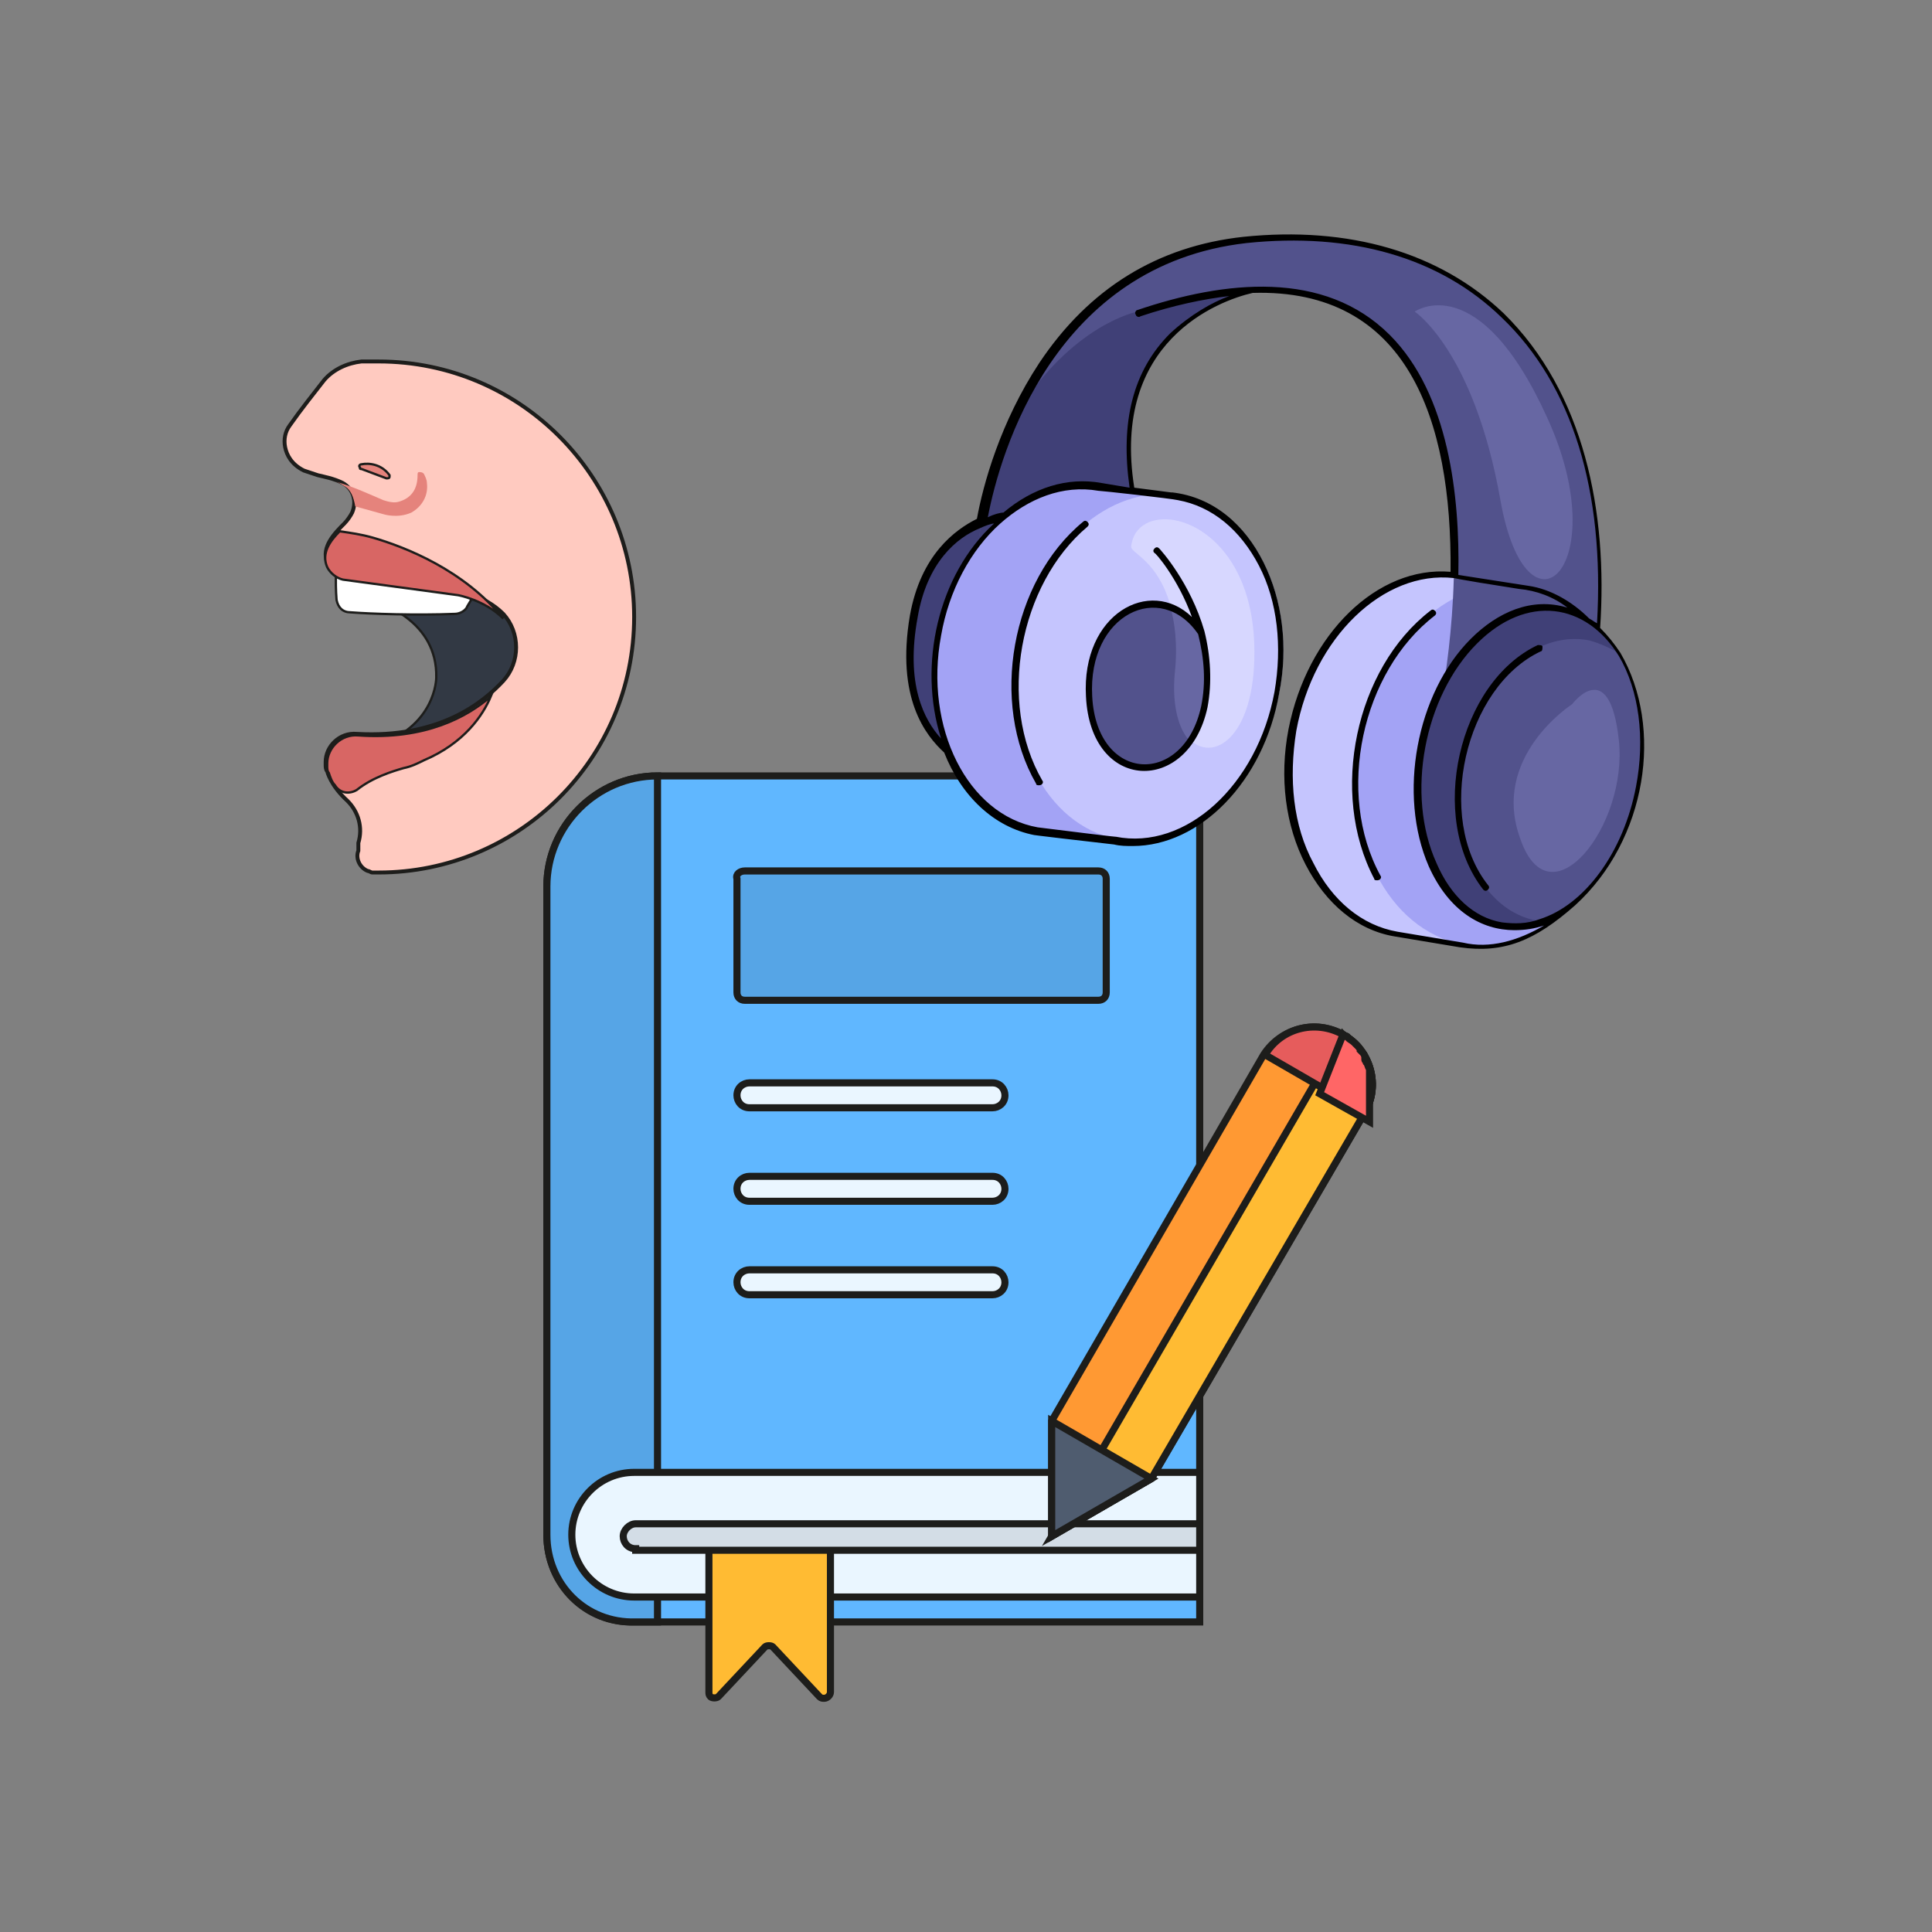
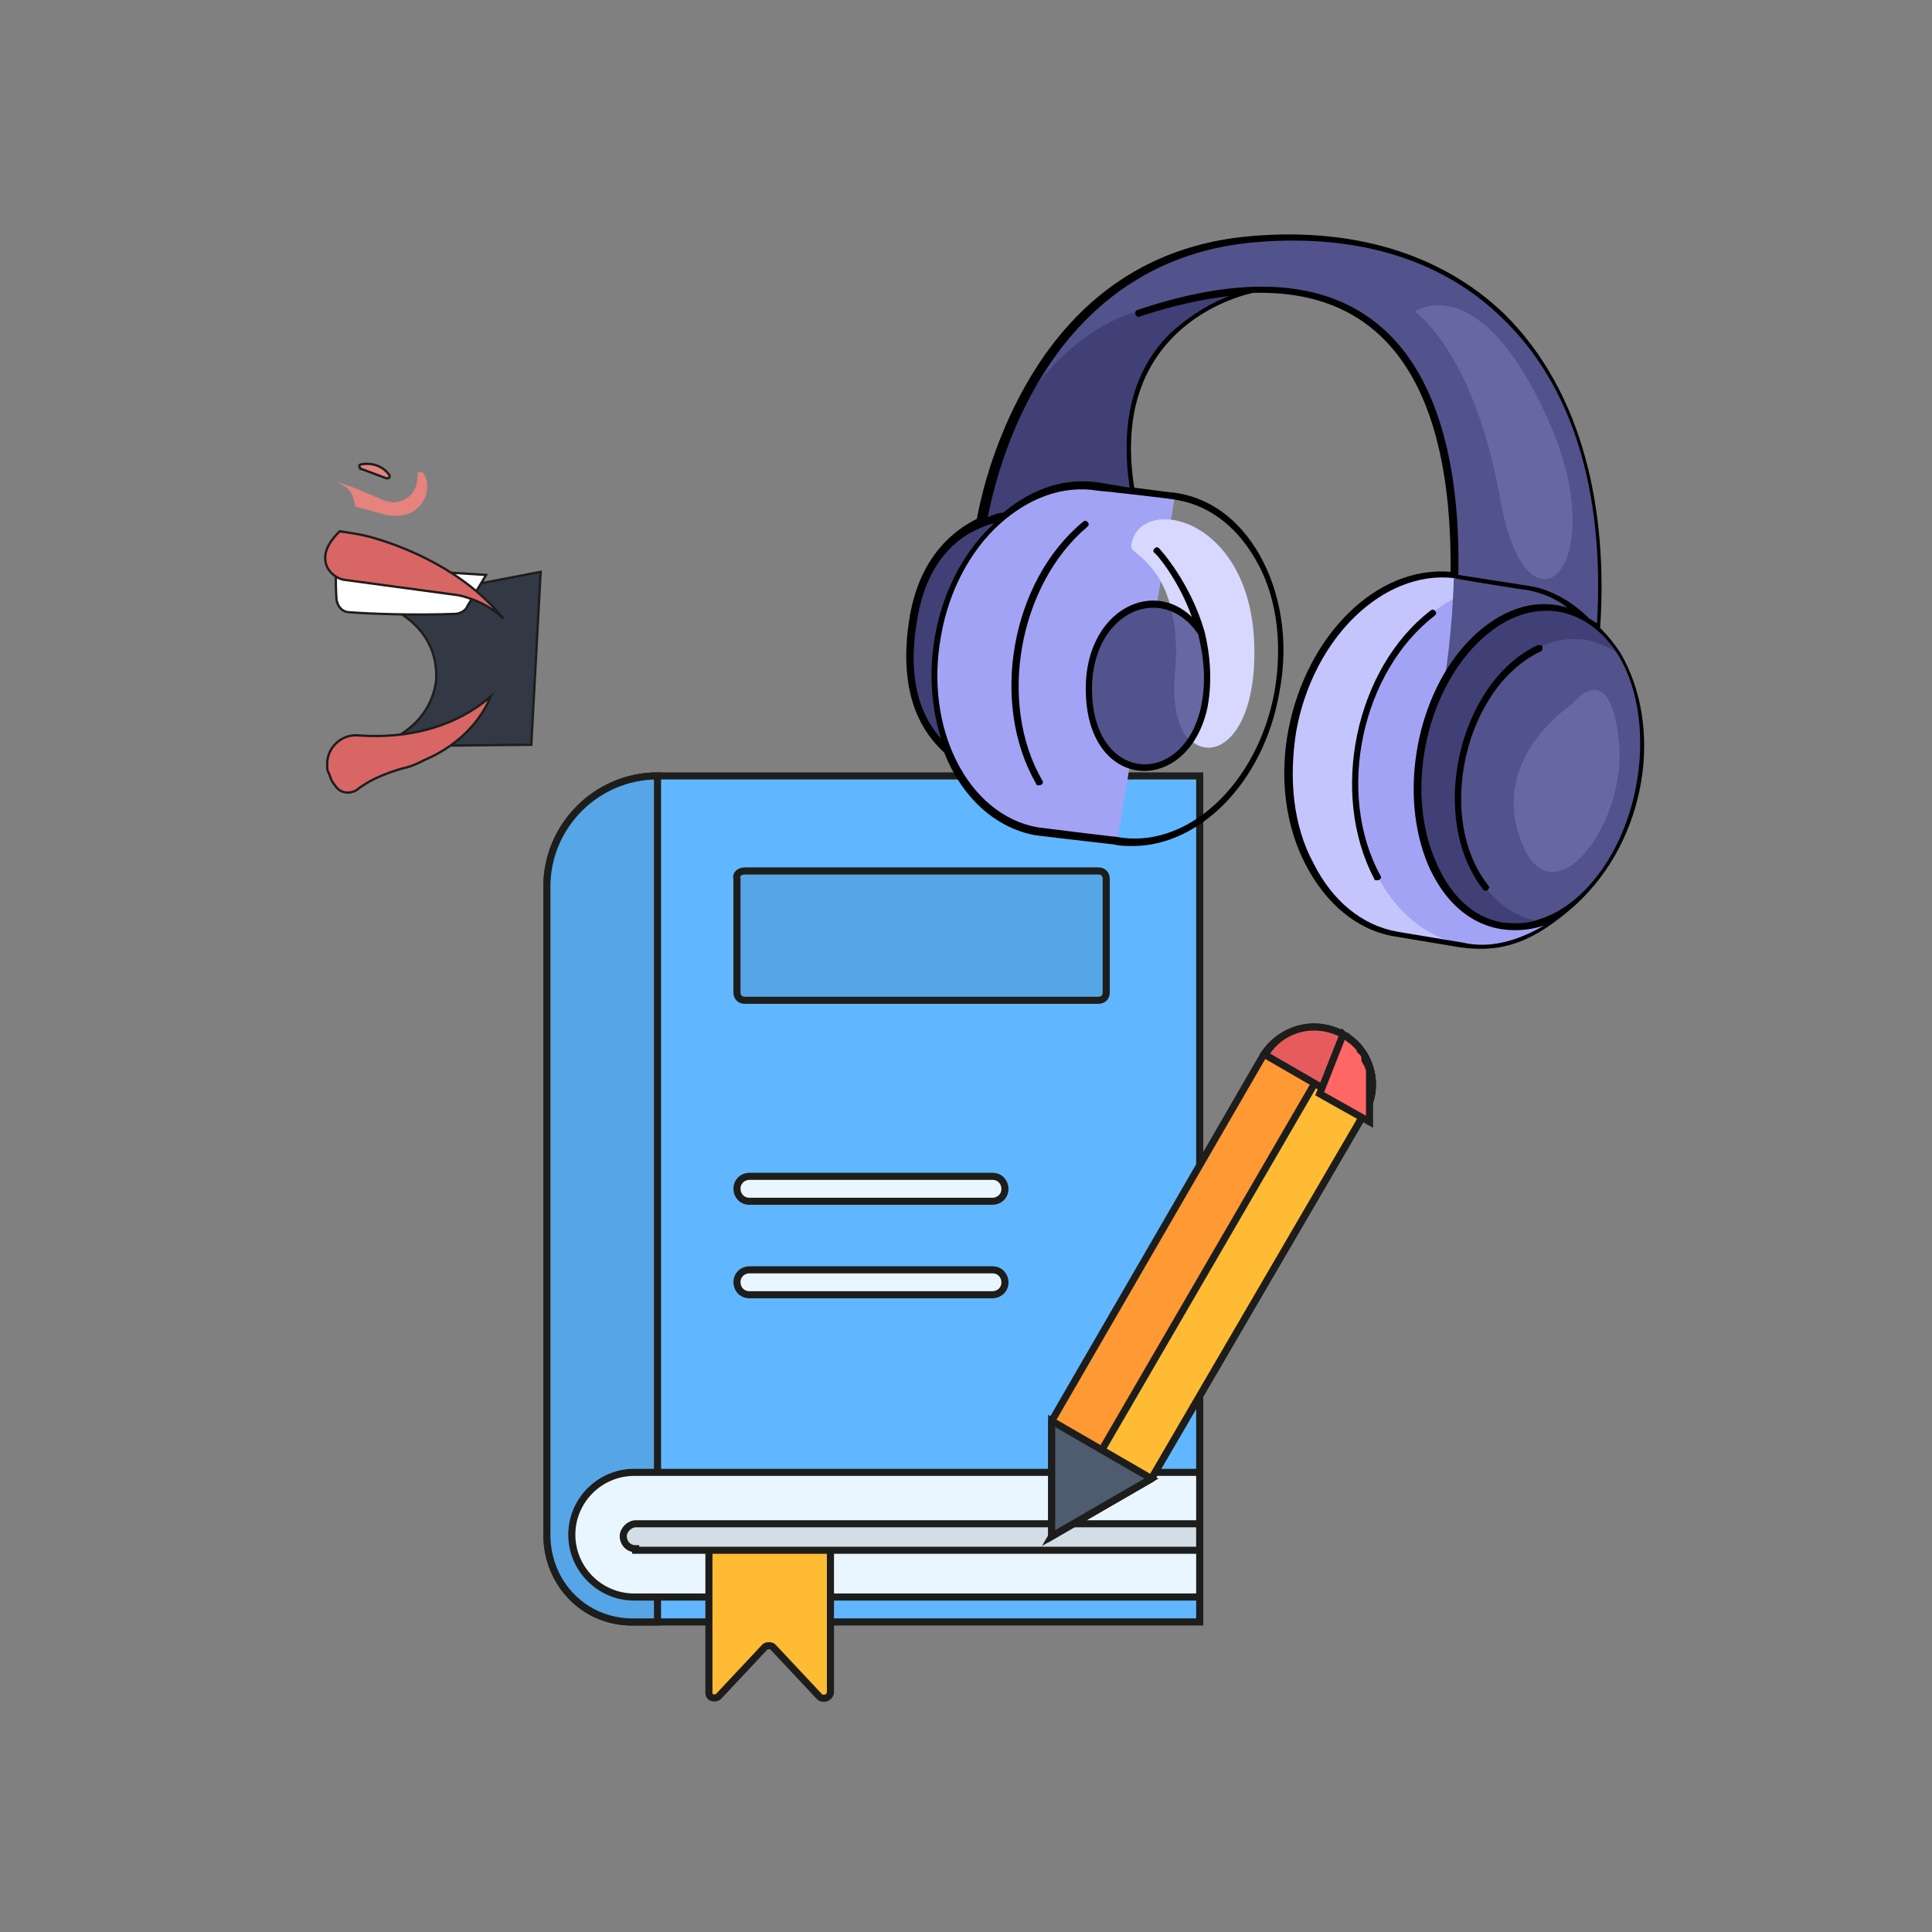
<svg xmlns="http://www.w3.org/2000/svg" version="1.1" id="Layer_1" x="0px" y="0px" viewBox="0 0 124 124" style="enable-background:new 0 0 124 124;" xml:space="preserve">
  <rect x="0" y="0" width="124" height="124" fill="#808080" stroke="none" />
  <style type="text/css">
	.st0{fill-rule:evenodd;clip-rule:evenodd;fill:#60B7FF;stroke:#1D1D1B;stroke-width:0.455;stroke-miterlimit:10;}
	.st1{fill-rule:evenodd;clip-rule:evenodd;fill:#56A5E6;stroke:#1D1D1B;stroke-width:0.455;stroke-miterlimit:10;}
	.st2{fill-rule:evenodd;clip-rule:evenodd;fill:#EAF6FF;stroke:#1D1D1B;stroke-width:0.455;stroke-miterlimit:10;}
	.st3{fill-rule:evenodd;clip-rule:evenodd;fill:#FFBB33;stroke:#1D1D1B;stroke-width:0.455;stroke-miterlimit:10;}
	.st4{fill:#EAF6FF;stroke:#1D1D1B;stroke-width:0.455;stroke-miterlimit:10;}
	.st5{fill:#D3DDE6;stroke:#1D1D1B;stroke-width:0.455;stroke-miterlimit:10;}
	.st6{fill-rule:evenodd;clip-rule:evenodd;fill:#FF9933;stroke:#1D1D1B;stroke-width:0.455;stroke-miterlimit:10;}
	.st7{fill-rule:evenodd;clip-rule:evenodd;fill:#E65C5C;stroke:#1D1D1B;stroke-width:0.455;stroke-miterlimit:10;}
	.st8{fill-rule:evenodd;clip-rule:evenodd;fill:#4F5C6F;stroke:#1D1D1B;stroke-width:0.455;stroke-miterlimit:10;}
	.st9{fill-rule:evenodd;clip-rule:evenodd;fill:#FF6666;stroke:#1D1D1B;stroke-width:0.455;stroke-miterlimit:10;}
	.st10{fill:#323944;stroke:#1D1D1B;stroke-width:0.148;stroke-miterlimit:10;}
	.st11{fill:#FFFFFF;stroke:#1D1D1B;stroke-width:0.148;stroke-miterlimit:10;}
	.st12{fill:#FFCAC0;stroke:#1D1D1B;stroke-width:0.25;stroke-miterlimit:10;}
	.st13{fill:#D86664;stroke:#1D1D1B;stroke-width:0.148;stroke-miterlimit:10;}
	.st14{fill:#E5837C;stroke:#1D1D1B;stroke-width:0.148;stroke-miterlimit:10;}
	.st15{fill:#E5837C;}
	.st16{fill:#404077;}
	.st17{fill:#C5C5FE;}
	.st18{fill:#A3A3F5;}
	.st19{fill:#52528C;}
	.st20{fill:#D7D7FF;}
	.st21{fill:#6767A3;}
</style>
  <g>
    <g>
      <path class="st0" d="M35.1,98.5V56.9c0-3.9,3.2-7.1,7.1-7.1H77v43v11.3H40.7C37.6,104.2,35.1,101.7,35.1,98.5L35.1,98.5z" />
      <path class="st1" d="M35.1,98.5V56.9c0-3.9,3.2-7.1,7.1-7.1v54.3h-1.4C37.6,104.2,35.1,101.7,35.1,98.5L35.1,98.5z" />
      <path class="st2" d="M77,94.5H40.7c-2.2,0-4,1.8-4,4c0,2.2,1.8,4,4,4H77V94.5z" />
      <path class="st3" d="M45.5,98.8h7.8v9.8c0,0.2-0.2,0.4-0.4,0.4c-0.1,0-0.2,0-0.3-0.1l-3-3.2c-0.1-0.1-0.4-0.1-0.5,0c0,0,0,0,0,0    l-3,3.2c-0.1,0.1-0.4,0.1-0.5,0c-0.1-0.1-0.1-0.2-0.1-0.3L45.5,98.8z" />
      <path class="st1" d="M47.8,55.9h22.7c0.3,0,0.5,0.2,0.5,0.5v7.3c0,0.3-0.2,0.5-0.5,0.5H47.8c-0.3,0-0.5-0.2-0.5-0.5v-7.3    C47.2,56.1,47.5,55.9,47.8,55.9z" />
    </g>
-     <path class="st4" d="M48.1,71.1c-0.5,0-0.8-0.4-0.8-0.8c0-0.5,0.4-0.8,0.8-0.8h15.6c0.5,0,0.8,0.4,0.8,0.8c0,0.5-0.4,0.8-0.8,0.8   c0,0,0,0,0,0H48.1z" />
    <path class="st4" d="M48.1,77.1c-0.5,0-0.8-0.4-0.8-0.8c0-0.5,0.4-0.8,0.8-0.8h15.6c0.5,0,0.8,0.4,0.8,0.8c0,0.5-0.4,0.8-0.8,0.8   c0,0,0,0,0,0H48.1z" />
    <path class="st4" d="M48.1,83.1c-0.5,0-0.8-0.4-0.8-0.8c0-0.5,0.4-0.8,0.8-0.8h15.6c0.5,0,0.8,0.4,0.8,0.8c0,0.5-0.4,0.8-0.8,0.8   c0,0,0,0,0,0H48.1z" />
    <path class="st5" d="M40.8,99.4c-0.5,0-0.8-0.4-0.8-0.8s0.4-0.8,0.8-0.8c0,0,0,0,0,0H77v1.7H40.8z" />
    <g>
      <path class="st6" d="M86.2,66.4c1.8,1,2.4,3.3,1.4,5L73.9,94.9l-6.4,3.7v-7.4l13.6-23.5C82.2,66,84.4,65.4,86.2,66.4L86.2,66.4z" />
      <path class="st3" d="M86.2,66.4c1.8,1,2.4,3.3,1.4,5L73.9,94.9l-6.4,3.7L86.2,66.4z" />
      <path class="st7" d="M86.2,66.4c1.8,1,2.4,3.3,1.4,5l-6.4-3.7C82.2,66,84.4,65.4,86.2,66.4L86.2,66.4z" />
      <path class="st8" d="M73.9,94.9l-6.4,3.7v-7.4L73.9,94.9z" />
      <path class="st9" d="M86.2,66.4C86.2,66.4,86.2,66.4,86.2,66.4c0.1,0.1,0.1,0.1,0.2,0.1c0,0,0.1,0,0.1,0.1    c0.1,0.1,0.3,0.2,0.4,0.3c0,0,0.1,0.1,0.1,0.1c0,0,0.1,0.1,0.1,0.1c0.1,0.1,0.2,0.2,0.2,0.3c0,0,0,0,0.1,0.1    c0.1,0.1,0.2,0.2,0.2,0.4c0,0,0,0.1,0,0.1c0,0.1,0.1,0.1,0.1,0.2c0.1,0.1,0.1,0.3,0.2,0.4c0,0,0,0.1,0,0.1c0,0,0,0.1,0,0.1    c0,0.1,0,0.1,0,0.2c0,0,0,0.1,0,0.1c0,0,0,0.1,0,0.1c0,0,0,0.1,0,0.1c0,0.1,0,0.1,0,0.2c0,0.1,0,0.1,0,0.2c0,0.1,0,0.1,0,0.2v0.1    c0,0,0,0.1,0,0.1c0,0,0,0.1,0,0.1c0,0,0,0.1,0,0.1c0,0,0,0.1,0,0.1c0,0,0,0.1,0,0.1c0,0,0,0.1,0,0.1c0,0,0,0.1,0,0.1    c0,0,0,0.1,0,0.1c0,0,0,0.1,0,0.1c0,0,0,0.1,0,0.1c0,0,0,0.1,0,0.1c0,0,0,0.1,0,0.1c0,0,0,0.1,0,0.1c0,0,0,0.1,0,0.1    c0,0,0,0.1,0,0.1c0,0,0,0.1,0,0.1c0,0,0,0.1,0,0.1c0,0,0,0.1,0,0.1c0,0,0,0.1,0,0.1c0,0,0,0.1,0,0.1l-3.2-1.8L86.2,66.4z" />
    </g>
    <g>
      <path class="st10" d="M24.3,38.7c0,0,3.8,1.1,3.7,4.8c0,0,0,3.2-4,4.4l10.1-0.1l0.6-11.1L24.3,38.7z" />
      <path class="st11" d="M21.6,36.3c0,0-0.1,0.9,0,2.2c0.1,0.5,0.4,0.8,0.9,0.8c1.3,0.1,4.2,0.2,6.7,0.1c0.3,0,0.7-0.2,0.8-0.5l1.2-2    L21.6,36.3z" />
-       <path class="st12" d="M23,54.6c-0.2,0.5,0.1,1.1,0.6,1.3c0.1,0,0.2,0.1,0.3,0.1c0.1,0,0.3,0,0.4,0c9,0,16.4-7.3,16.4-16.4    c0-9-7.3-16.4-16.4-16.4c-0.4,0-0.7,0-1.1,0c-0.9,0.1-1.8,0.5-2.4,1.2c-0.7,0.9-1.5,1.9-2.2,2.9c-0.3,0.4-0.4,0.9-0.3,1.4    c0.1,0.5,0.4,1.1,1.2,1.5c0.3,0.1,0.6,0.2,0.9,0.3c0.4,0.1,1,0.2,1.6,0.5c0.7,0.4,0.9,1.2,0.6,1.9c-0.1,0.2-0.3,0.5-0.5,0.7    c-0.6,0.6-1.5,1.5-1.1,2.5c0.2,0.4,0.6,0.7,1,0.8l7.4,1c0,0,1.7,0.3,2.9,1.5c1.1,1.2,1.1,3.1,0,4.3c-1.3,1.4-4.1,3.7-9.4,3.4    c-1.1-0.1-2,0.8-2,1.8c0,0.1,0,0.2,0,0.2c0,0.1,0,0.3,0.1,0.4c0,0,0.2,0.9,1.3,1.9c0.7,0.7,1,1.7,0.7,2.7C23,54.4,23,54.5,23,54.6    L23,54.6z" />
      <path class="st13" d="M23.9,34.5c-0.7-0.2-1.4-0.3-2.1-0.4c-0.6,0.6-1.2,1.4-0.8,2.3c0.2,0.4,0.6,0.7,1,0.8l7.4,1    c0,0,1.7,0.3,2.9,1.5C29.8,36.6,26,35.1,23.9,34.5z" />
      <path class="st13" d="M31.5,44.7c-1.5,1.3-4.2,2.8-8.5,2.5c-1.1-0.1-2,0.8-2,1.8c0,0.1,0,0.2,0,0.2c0,0.1,0,0.3,0.1,0.4    c0.1,0.3,0.2,0.6,0.4,0.8c0.3,0.5,0.9,0.6,1.4,0.3c0,0,0,0,0,0l0,0c1-0.8,2.3-1.2,3-1.4c0.5-0.1,0.9-0.3,1.3-0.5    C29.8,47.7,31,45.9,31.5,44.7L31.5,44.7z" />
      <g>
        <path class="st14" d="M25,30.5c-0.5-0.7-1.3-0.8-1.8-0.7c-0.1,0-0.2,0.1-0.1,0.2c0,0.1,0,0.1,0.1,0.1l1.6,0.6     c0.1,0,0.2,0,0.2-0.1C25,30.6,25,30.5,25,30.5z" />
        <path class="st15" d="M22.8,32.5l1.8,0.5c0,0,0.9,0.3,1.8-0.1c0.7-0.4,1.1-1.1,1-1.9c0-0.2-0.1-0.4-0.2-0.6     c-0.1-0.1-0.2-0.1-0.3-0.1c-0.1,0-0.1,0.1-0.1,0.2c0,1-0.5,1.5-1.2,1.7c-0.3,0.1-0.7,0-1-0.1c-0.7-0.3-2-0.9-3.1-1.2     c0.3,0.1,0.3,0.1,0.6,0.3C22.5,31.4,22.7,31.9,22.8,32.5L22.8,32.5z" />
      </g>
    </g>
    <g>
      <g>
        <g>
          <path class="st16" d="M64.5,41.5c0,0.7-2.9,7.1-2.9,7.1s-4.3-1.8-3-9.1c1-6,5.9-6.4,5.9-6.4S64.6,40.8,64.5,41.5z" />
          <path class="st17" d="M95,60.7l3.8-23L93.8,37c-4.8-0.9-9.7,3.5-10.8,9.9c-1.2,6.3,1.8,12.2,6.6,13.1L95,60.7z" />
          <ellipse transform="matrix(0.181 -0.984 0.984 0.181 30.238 134.66)" class="st18" cx="96" cy="49.2" rx="11.7" ry="8.9" />
          <path class="st19" d="M62.8,34.8c0,0,0.4-3.9,2.4-8.2c2.3-4.9,6.6-10.3,14.7-11.2c15.3-1.7,24.5,8.9,22.6,26.8l-10.2,3.8      c0,0,6.2-28.1-11.9-27.5c-1.9,0.5-9.3,3.1-7.7,12.9l-8,6.9L62.8,34.8L62.8,34.8z" />
          <path class="st16" d="M62.8,34.8c0,0,0.4-3.9,2.4-8.2c3.6-5.8,7.8-6.6,7.8-6.6c2.8-0.9,5.3-1.4,7.4-1.5      c-1.9,0.5-9.3,3.1-7.7,12.9l-8,6.9L62.8,34.8L62.8,34.8z" />
          <path class="st16" d="M104,42c-0.9-1.6-2.3-2.6-3.9-2.9c-3.9-0.7-7.8,3.3-8.9,8.9c-1,5.6,1.3,10.7,5.1,11.4      c3.9,0.7,7.8-3.4,8.9-8.9C105.8,47.3,105.3,44.2,104,42z" />
          <path class="st19" d="M105.2,50.5c0.6-3.3,0.1-6.4-1.2-8.5c-0.6-0.4-1.3-0.7-2-0.9c-3.6-0.7-7.3,2.8-8.2,7.8      c-0.9,5,1.3,9.6,4.9,10.2c0.1,0,0.1,0,0.2,0C101.8,58.3,104.4,54.9,105.2,50.5L105.2,50.5z" />
          <path class="st18" d="M71.7,54l3.7-22.1l-4.7-0.6c-4.6-0.9-9.3,3.4-10.4,9.5s1.7,11.7,6.3,12.6L71.7,54z" />
-           <ellipse transform="matrix(0.181 -0.984 0.984 0.181 18.185 107.69)" class="st17" cx="73.8" cy="42.9" rx="11.2" ry="8.5" />
          <g>
            <path class="st19" d="M77.1,40.5c0.4,1.4,0.6,3,0.2,4.8c-1.1,5.5-7.1,5.3-7.4-0.6C69.7,39.1,74.6,36.9,77.1,40.5z" />
          </g>
        </g>
        <path class="st20" d="M72.6,35.1c0.3-3.4,7.6-2.2,7.9,6.2c0.2,5.8-2.5,7.7-4.1,6.2c0.4-0.6,0.7-1.4,0.9-2.3     c0.3-1.7,0.2-3.3-0.2-4.8c-0.6-0.8-1.2-1.4-2-1.6C74.3,36,72.6,35.5,72.6,35.1L72.6,35.1z" />
        <g>
          <path class="st21" d="M75.4,43.2c0.2-1.8,0-3.3-0.3-4.3c0.7,0.3,1.4,0.8,2,1.6c0.4,1.4,0.6,3,0.2,4.8c-0.2,0.9-0.5,1.7-0.9,2.3      C75.7,46.9,75.2,45.4,75.4,43.2L75.4,43.2z" />
          <path class="st21" d="M99.3,26.8c4.4,9.6-1.3,14.9-3,5.3S90.8,20,90.8,20S94.9,17.1,99.3,26.8z" />
          <path class="st21" d="M100.9,45.2c0,0,2.4-3.2,3,2.3c0.6,5.5-4.4,11.8-6.3,6.4C95.6,48.6,100.9,45.2,100.9,45.2L100.9,45.2z" />
        </g>
      </g>
      <g>
        <path d="M58.4,39.5c-0.9,5.3,1,7.7,2.2,8.8c1.1,2.8,3.2,4.8,5.8,5.3c0.1,0-1-0.1,5.1,0.6c0.4,0.1,0.8,0.1,1.2,0.1     c4.3,0,8.4-4.1,9.4-9.8c0.6-3,0.2-6-1-8.4c-1.2-2.4-3.2-4.2-5.9-4.5c-0.1,0,0.7,0.1-2.4-0.3c-1.5-9.4,5.4-12,7.6-12.5     c9.9-0.3,12.8,8.1,12.7,17.9c-4.7-0.4-9.2,4-10.4,10.1c-0.6,3.1-0.2,6.2,1.1,8.7c1.3,2.5,3.3,4.2,5.7,4.6l4.2,0.7     c2.8,0.4,4.8-0.4,7.4-2.7c4.6-4.2,5.7-11.4,2.9-16.2c-0.4-0.6-0.8-1.1-1.3-1.6c0.5-7.4-1-15.1-6.2-20.2     c-4.1-3.9-9.9-5.6-16.7-4.9c-5.5,0.6-9.9,3.3-13.1,8.1c-2.5,3.8-3.6,7.8-4,10C61.3,34,59.1,35.6,58.4,39.5L58.4,39.5z M105,50.5     c-0.8,4.2-3.3,7.6-6.2,8.5c-0.8,0.3-1.6,0.3-2.4,0.2c-1.8-0.3-3.3-1.7-4.2-3.8c-2-4.4-0.8-10.7,2.6-14.1c3.2-3.2,7-2.6,9.1,0.8     C105.2,44.3,105.6,47.4,105,50.5L105,50.5z M83.2,46.9c1.1-6,5.6-10.3,10.1-9.8c0.1,0-0.3,0,4.2,0.7c1.1,0.1,2.2,0.5,3.1,1.2     c-2.3-0.7-4.5,0.3-6.2,2c-3.5,3.5-4.7,10-2.7,14.6c1.3,2.9,3.4,4.1,5.5,4.1c0.7,0,1.3-0.1,1.9-0.3c-1.7,1-3.5,1.5-5.2,1.1     l-4.2-0.7c-2.3-0.4-4.2-2-5.4-4.4C83,53,82.7,50,83.2,46.9L83.2,46.9z M75.1,21.4c-2.4,2.4-3.2,5.7-2.6,9.9L70.7,31     c-2.2-0.4-4.4,0.3-6.3,1.9c-0.2,0-0.6,0.1-1,0.3C64.2,29,67.7,17,80,15.6c6.7-0.7,12.4,0.9,16.4,4.8c4.5,4.3,6.6,11.1,6.1,19.6     c-0.2-0.1-0.3-0.2-0.5-0.3c-1.1-1.1-2.5-1.9-3.9-2.1c0,0-4.5-0.7-4.5-0.7c0.1-5-0.6-11.6-4.4-15.4C85,17.3,78.6,18,73,19.9     c-0.1,0-0.2,0.2-0.1,0.3c0,0.1,0.2,0.2,0.3,0.1c2.1-0.7,4-1.1,5.7-1.3C77.8,19.4,76.4,20.2,75.1,21.4L75.1,21.4z M66.6,53.1     c-4.5-0.8-7.3-6.4-6.2-12.3c0.5-2.9,1.9-5.5,3.8-7.2c1.8-1.6,4-2.5,6.3-2.1c0.2,0,4.7,0.5,5.1,0.6c2.2,0.4,4,1.9,5.2,4.2     c1.2,2.3,1.5,5.2,1,8.1c-1.1,6-5.7,10.2-10.2,9.3C71.6,53.7,72.2,53.8,66.6,53.1L66.6,53.1z M60.4,47.4c-1.1-1.2-2.3-3.5-1.5-7.8     c0.6-3.5,2.5-5.1,4-5.7c0.2-0.1,0.7-0.3,0.9-0.3C60.2,36.9,58.9,42.7,60.4,47.4z" />
        <path d="M92.1,39.5c0.1-0.1,0.1-0.2,0-0.3c-0.1-0.1-0.2-0.1-0.3,0c-4.8,3.7-6.5,11.7-3.6,17.2c0,0.1,0.1,0.1,0.2,0.1     c0.2,0,0.3-0.2,0.2-0.3C85.7,50.9,87.4,43.1,92.1,39.5L92.1,39.5z" />
        <path d="M98.9,41.8c0.1,0,0.1-0.2,0.1-0.3c0-0.1-0.2-0.1-0.3-0.1c-5.1,2.4-7.1,11.1-3.5,15.7c0.1,0.1,0.2,0.1,0.3,0     c0.1-0.1,0.1-0.2,0-0.3C92.1,52.5,94,44.1,98.9,41.8z" />
        <path d="M66.5,50.3c0,0.1,0.1,0.1,0.2,0.1c0.2,0,0.3-0.2,0.2-0.3c-2.9-5-1.5-12.6,2.9-16.3c0.1-0.1,0.1-0.2,0-0.3     c-0.1-0.1-0.2-0.1-0.3,0C64.9,37.3,63.5,45.1,66.5,50.3z" />
        <path d="M76.5,39.6c-2.7-2.6-7.1-0.2-6.8,5.1c0.3,6.2,6.6,6.3,7.8,0.7c0.3-1.6,0.2-3.3-0.2-4.9c-0.9-3.1-2.8-5.2-2.9-5.3     c-0.1-0.1-0.2-0.1-0.3,0c-0.1,0.1-0.1,0.2,0,0.3C74.1,35.4,75.6,37.1,76.5,39.6L76.5,39.6z M70.1,44.7c-0.3-5.3,4.4-7.5,6.8-4     c0.4,1.6,0.5,3.1,0.2,4.6C76,50.5,70.4,50.3,70.1,44.7L70.1,44.7z" />
      </g>
    </g>
  </g>
</svg>